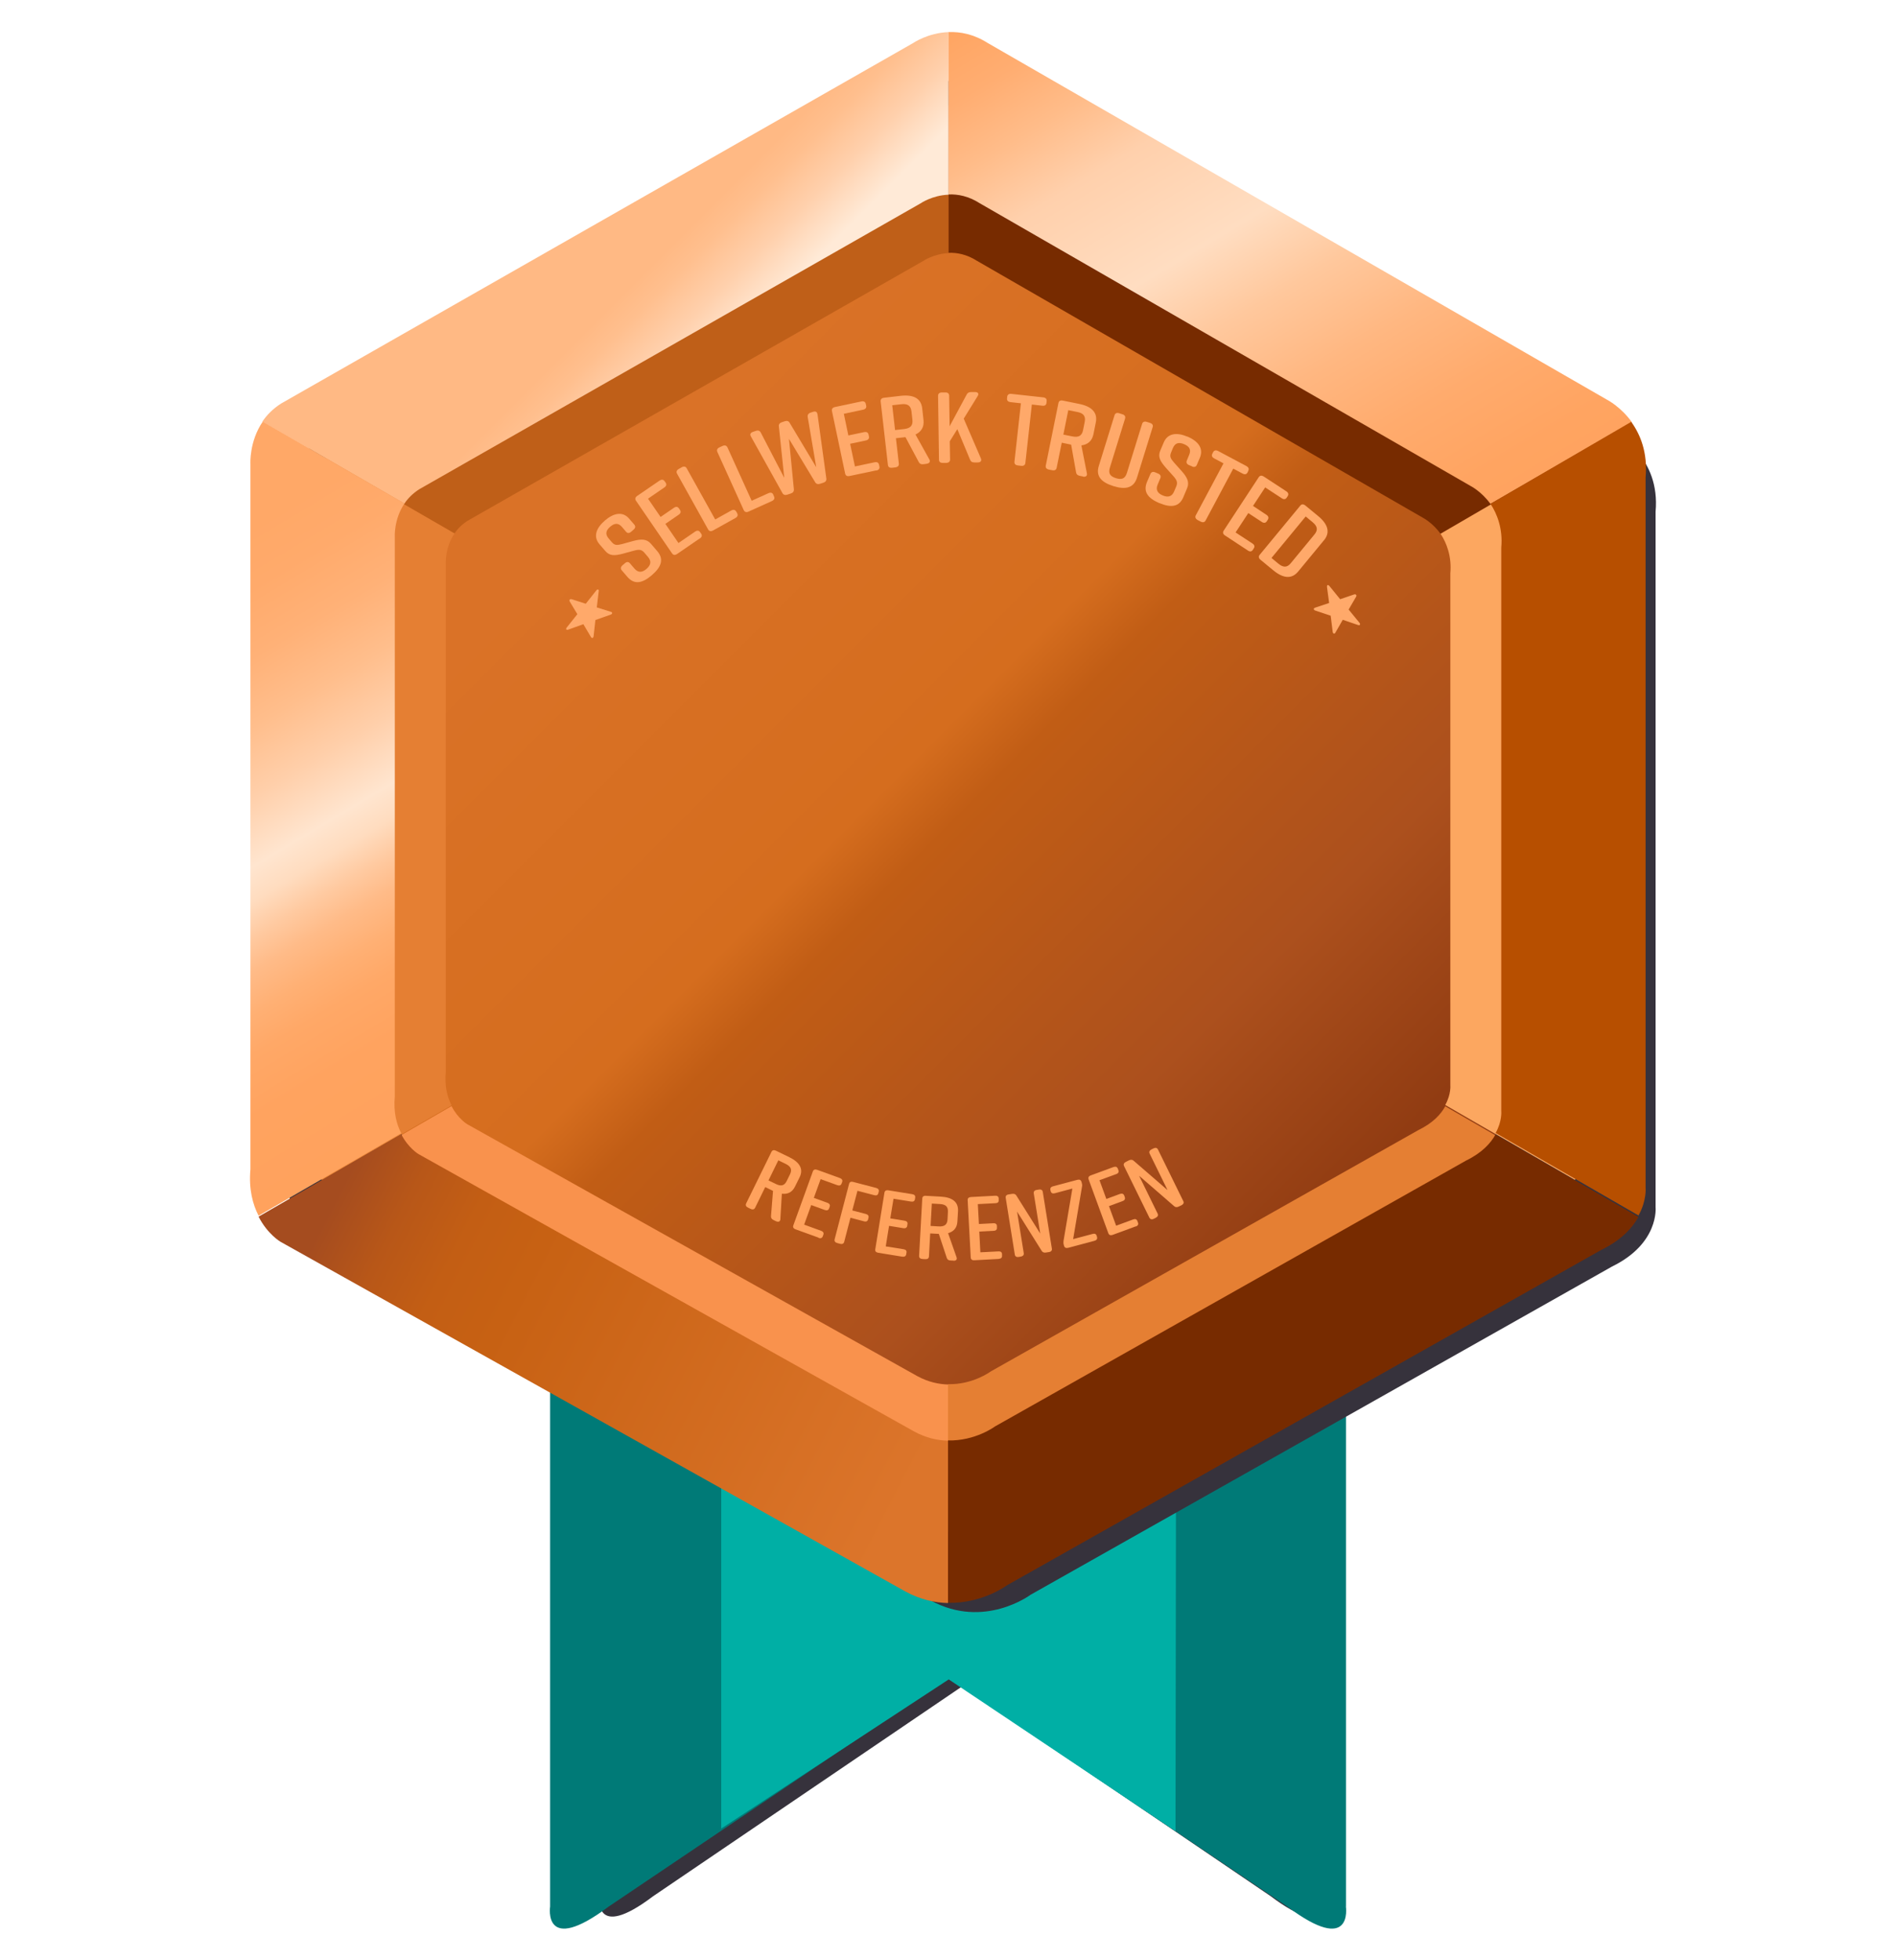
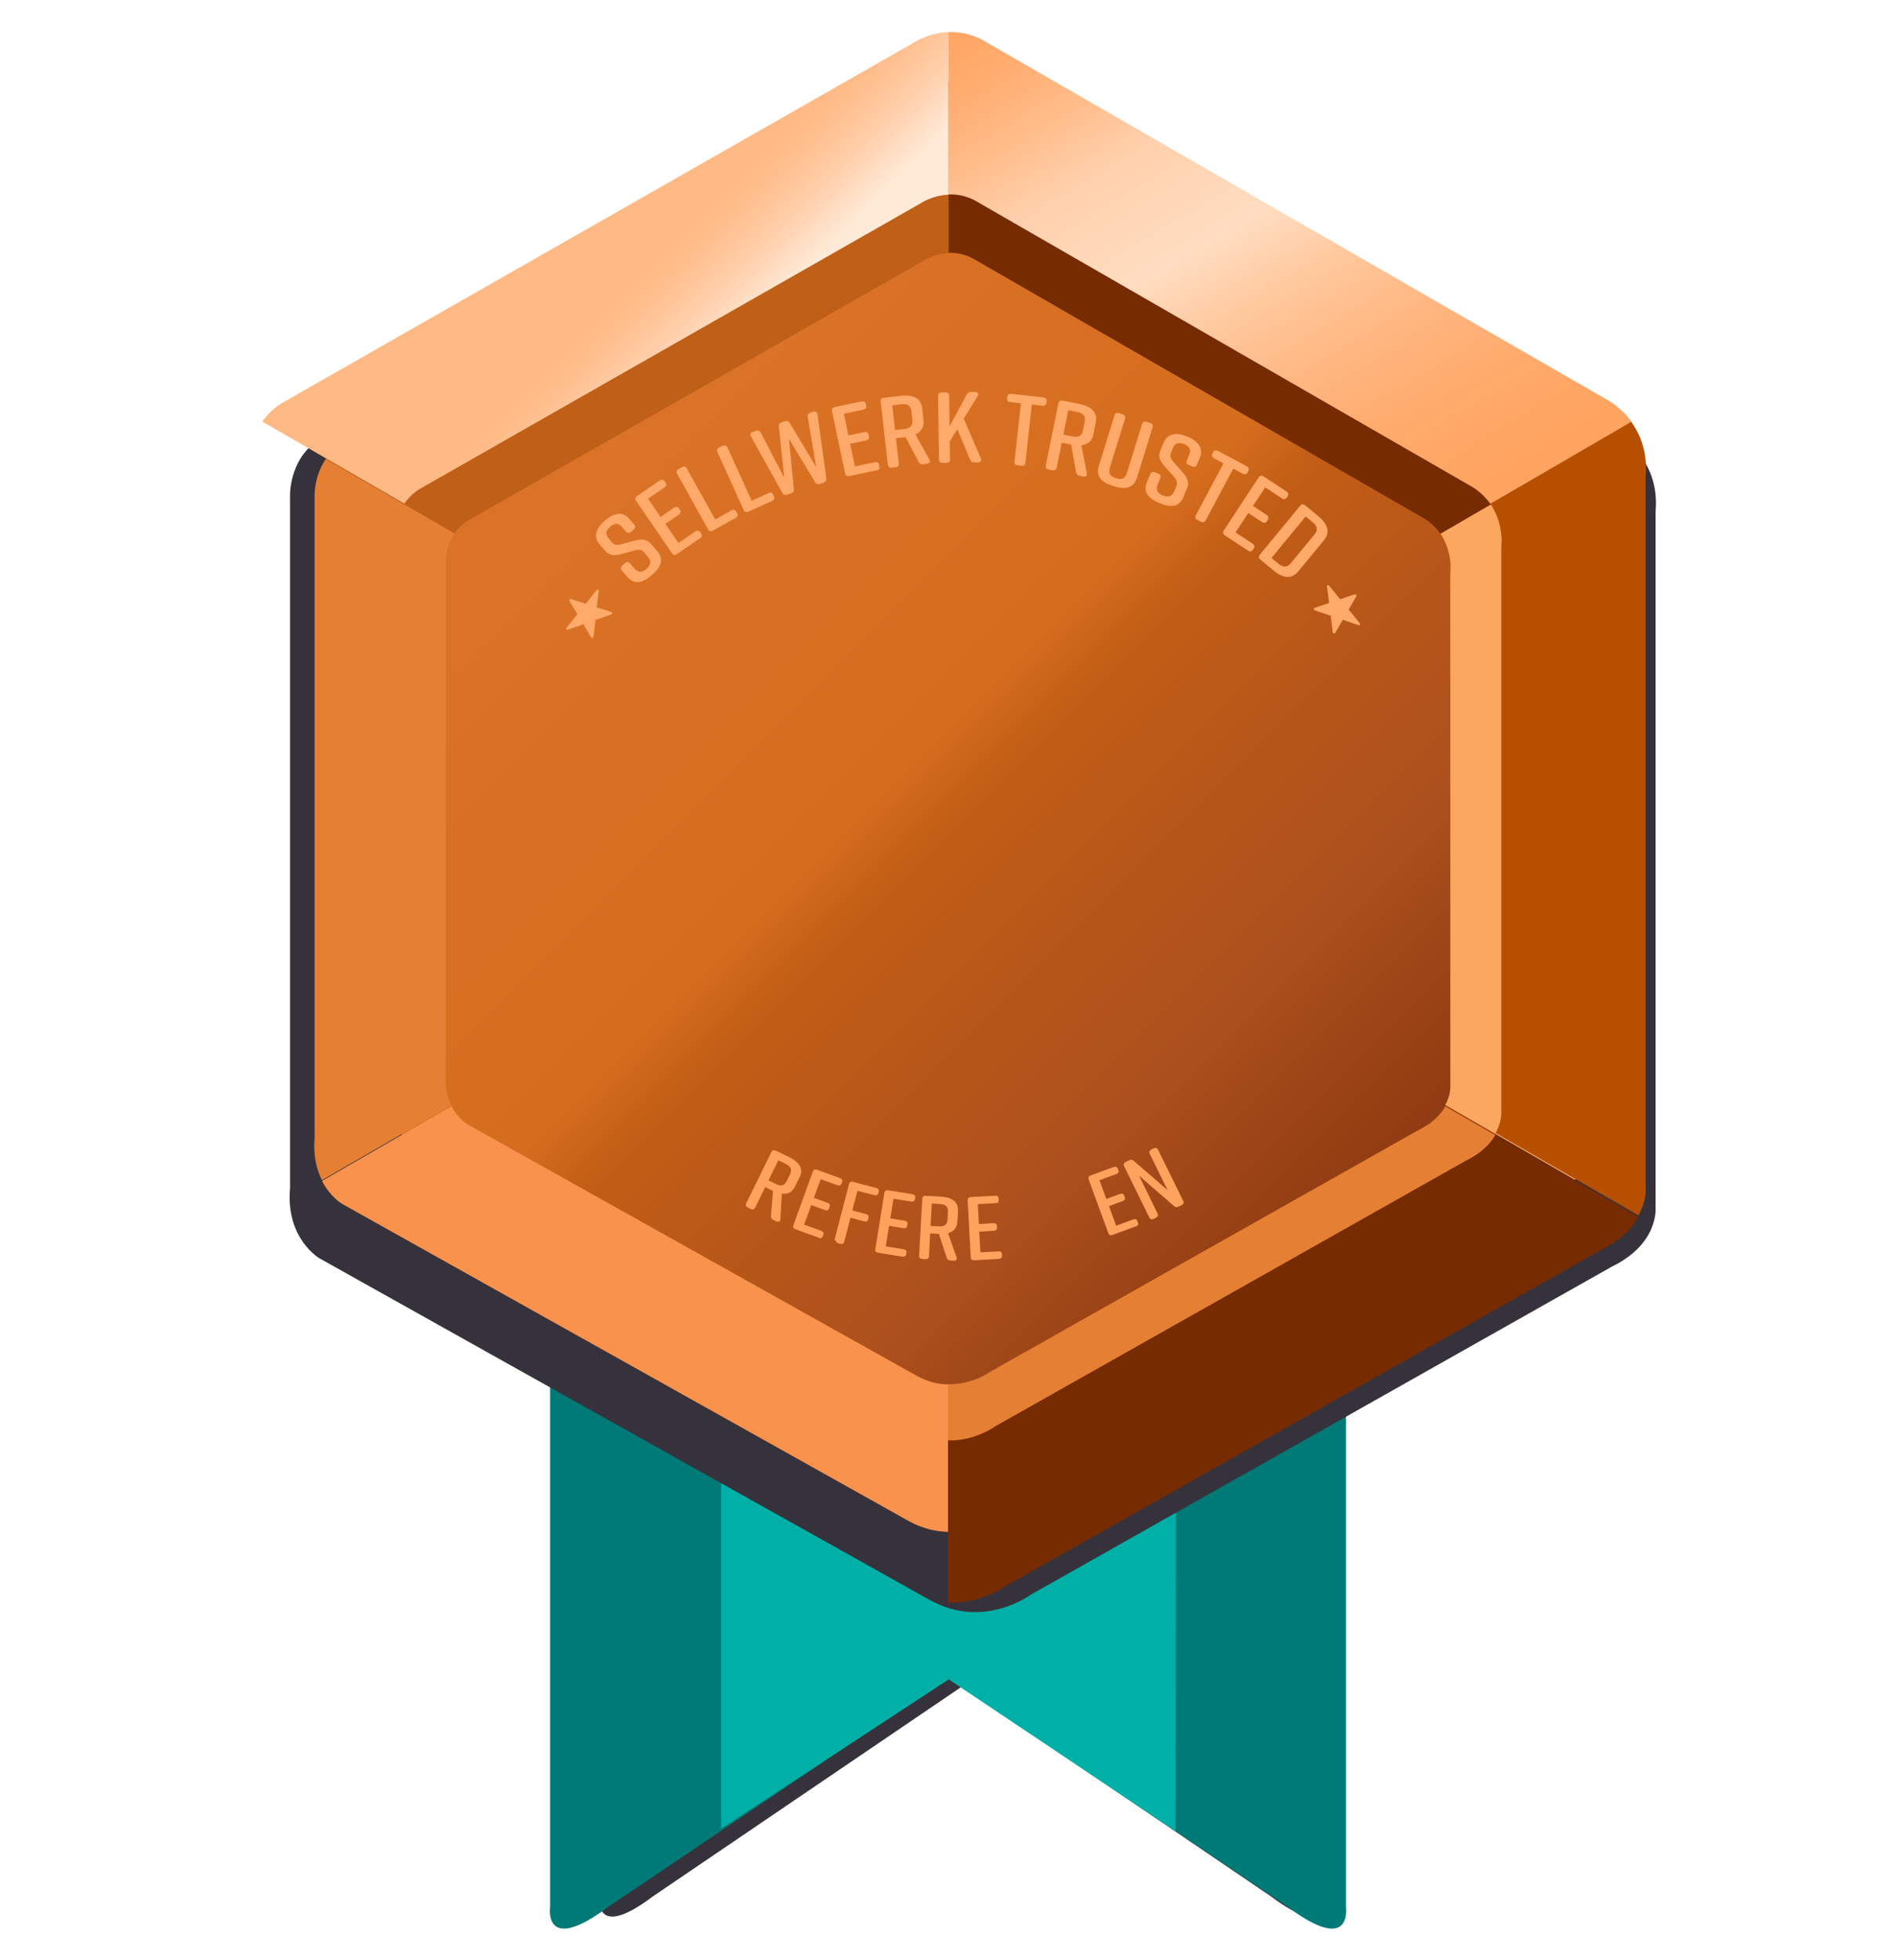
<svg xmlns="http://www.w3.org/2000/svg" fill="none" height="124" viewBox="0 0 120 124" width="120">
  <g filter="url(#filter0_d_2318_82791)">
    <path d="M82.796 118.932V82.769H36.927V118.932C36.927 118.932 36.488 121.819 40.307 118.932L59.859 105.662L79.411 118.932C83.234 121.819 82.791 118.932 82.791 118.932H82.796Z" fill="#36323C" />
  </g>
  <path d="M85.188 120.602V81.2H34.817V120.602C34.817 120.602 34.333 123.746 38.528 120.602L60 106.139L81.471 120.602C85.667 123.746 85.183 120.602 85.183 120.602H85.188Z" fill="#007A77" />
  <path d="M45.647 115.669V81.426L59.789 81.034H74.447L74.4 115.834L60.047 106.234L45.647 115.669Z" fill="#00afa5" />
  <g filter="url(#filter1_d_2318_82791)">
    <path d="M18.751 26.205L57.845 3.922C57.845 3.922 60.044 2.381 62.463 3.922L100.836 26.015C100.836 26.015 103.562 27.39 103.25 30.834V74.839C103.25 74.839 103.484 77.122 100.499 78.58L63.692 99.346C63.692 99.346 60.761 101.546 57.386 99.717L18.677 78.058C18.677 78.058 16.532 76.809 16.824 73.63V29.956C16.824 29.956 16.663 27.512 18.751 26.201V26.205Z" fill="#36323C" />
  </g>
  <path d="M26.549 30.946L58.225 12.896C58.225 12.896 60.005 11.647 61.97 12.896L93.061 30.794C93.061 30.794 95.271 31.911 95.017 34.696V70.352C95.017 70.352 95.207 72.2 92.788 73.385L62.97 90.206C62.97 90.206 60.595 91.987 57.864 90.509L26.49 72.961C26.49 72.961 24.749 71.952 24.988 69.372V33.989C24.988 33.989 24.861 32.009 26.549 30.946Z" fill="url(#paint0_linear_2318_82791)" />
  <path d="M49.12 77.257L48.954 77.174C48.842 77.12 48.788 77.042 48.798 76.925L48.925 75.33H48.92L48.432 75.091L47.793 76.398C47.739 76.506 47.637 76.535 47.51 76.472L47.34 76.389C47.208 76.325 47.174 76.233 47.227 76.121L48.827 72.863C48.881 72.755 48.978 72.726 49.11 72.79L49.963 73.204C50.597 73.516 50.87 73.936 50.612 74.462L50.315 75.062C50.139 75.423 49.851 75.555 49.485 75.511L49.388 77.14C49.373 77.272 49.266 77.325 49.124 77.252L49.12 77.257ZM48.642 74.672L49.105 74.896C49.417 75.048 49.637 75.023 49.793 74.706L49.998 74.287C50.154 73.97 50.041 73.779 49.724 73.624L49.261 73.399L48.637 74.672H48.642Z" fill="#FFA25D" />
  <path d="M51.812 78.291L50.353 77.764C50.217 77.716 50.168 77.623 50.212 77.511L51.446 74.102C51.485 73.989 51.578 73.95 51.719 73.999L53.158 74.521C53.294 74.57 53.343 74.662 53.299 74.775L53.265 74.867C53.221 74.984 53.133 75.019 52.992 74.97L51.938 74.589L51.509 75.774L52.368 76.087C52.504 76.135 52.553 76.228 52.509 76.34L52.475 76.438C52.436 76.55 52.343 76.589 52.202 76.54L51.343 76.228L50.895 77.467L51.968 77.857C52.104 77.906 52.153 77.993 52.109 78.111L52.075 78.203C52.036 78.315 51.943 78.354 51.802 78.306L51.812 78.291Z" fill="#FFA25D" />
-   <path d="M52.822 78.403L53.739 74.891C53.768 74.774 53.855 74.726 53.997 74.765L55.45 75.145C55.592 75.184 55.645 75.267 55.616 75.384L55.592 75.477C55.562 75.599 55.475 75.643 55.328 75.603L54.27 75.326L53.943 76.569L54.802 76.793C54.943 76.832 54.997 76.915 54.968 77.032L54.943 77.13C54.914 77.247 54.826 77.296 54.685 77.257L53.826 77.032L53.431 78.554C53.402 78.671 53.304 78.715 53.173 78.681L52.992 78.632C52.851 78.593 52.797 78.51 52.826 78.393L52.822 78.403Z" fill="#FFA25D" />
+   <path d="M52.822 78.403L53.739 74.891C53.768 74.774 53.855 74.726 53.997 74.765L55.45 75.145C55.592 75.184 55.645 75.267 55.616 75.384L55.592 75.477C55.562 75.599 55.475 75.643 55.328 75.603L54.27 75.326L53.943 76.569L54.802 76.793C54.943 76.832 54.997 76.915 54.968 77.032L54.943 77.13C54.914 77.247 54.826 77.296 54.685 77.257L53.826 77.032L53.431 78.554C53.402 78.671 53.304 78.715 53.173 78.681L52.992 78.632L52.822 78.403Z" fill="#FFA25D" />
  <path d="M57.113 79.495L55.582 79.246C55.435 79.222 55.377 79.144 55.397 79.027L55.977 75.447C55.996 75.33 56.079 75.272 56.226 75.296L57.737 75.54C57.884 75.564 57.942 75.642 57.923 75.759L57.908 75.857C57.889 75.979 57.806 76.032 57.659 76.008L56.552 75.828L56.347 77.071L57.25 77.218C57.396 77.242 57.455 77.32 57.435 77.437L57.42 77.539C57.401 77.656 57.318 77.715 57.172 77.691L56.269 77.544L56.06 78.842L57.186 79.022C57.333 79.046 57.396 79.12 57.372 79.242L57.357 79.339C57.337 79.456 57.255 79.515 57.108 79.49L57.113 79.495Z" fill="#FFA25D" />
  <path d="M60.346 79.744L60.161 79.734C60.034 79.73 59.956 79.676 59.922 79.569L59.419 78.052H59.415L58.873 78.023L58.795 79.476C58.79 79.598 58.703 79.661 58.566 79.651L58.381 79.642C58.234 79.632 58.166 79.559 58.171 79.442L58.371 75.818C58.376 75.696 58.454 75.633 58.6 75.643L59.546 75.696C60.254 75.735 60.663 76.018 60.634 76.603L60.595 77.272C60.571 77.671 60.361 77.906 60.005 78.008L60.546 79.544C60.585 79.671 60.507 79.759 60.346 79.749V79.744ZM58.898 77.549L59.41 77.579C59.756 77.598 59.951 77.486 59.971 77.135L59.995 76.667C60.014 76.311 59.834 76.184 59.488 76.164L58.976 76.135L58.898 77.554V77.549Z" fill="#FFA25D" />
  <path d="M63.214 79.637L61.668 79.72C61.522 79.73 61.444 79.661 61.439 79.544L61.244 75.921C61.239 75.799 61.307 75.73 61.453 75.721L62.98 75.638C63.126 75.628 63.204 75.696 63.209 75.813V75.911C63.219 76.038 63.151 76.106 63.004 76.111L61.888 76.169L61.956 77.427L62.868 77.379C63.014 77.369 63.092 77.437 63.097 77.554V77.657C63.107 77.779 63.038 77.852 62.892 77.857L61.98 77.906L62.048 79.217L63.19 79.159C63.336 79.149 63.414 79.208 63.419 79.334V79.432C63.429 79.554 63.36 79.622 63.214 79.632V79.637Z" fill="#FFA25D" />
-   <path d="M64.614 79.486L64.477 79.51C64.331 79.535 64.248 79.476 64.228 79.359L63.653 75.774C63.633 75.657 63.697 75.574 63.838 75.555L64.058 75.521C64.184 75.501 64.277 75.535 64.331 75.633L65.838 78.032L65.428 75.492C65.409 75.374 65.477 75.291 65.613 75.272L65.75 75.248C65.896 75.223 65.979 75.282 65.999 75.399L66.574 78.984C66.594 79.1 66.53 79.183 66.384 79.203L66.194 79.232C66.067 79.252 65.979 79.213 65.926 79.12L64.37 76.638L64.794 79.266C64.814 79.383 64.745 79.466 64.604 79.486H64.614Z" fill="#FFA25D" />
-   <path d="M69.413 78.178L69.432 78.252C69.462 78.369 69.408 78.452 69.266 78.491L67.608 78.934C67.472 78.969 67.379 78.925 67.345 78.808L67.326 78.739C67.301 78.656 67.301 78.593 67.311 78.5L67.872 75.184L66.765 75.481C66.628 75.516 66.535 75.481 66.501 75.355L66.482 75.281C66.453 75.165 66.511 75.077 66.647 75.043L68.184 74.633C68.325 74.594 68.413 74.643 68.447 74.76L68.467 74.828C68.491 74.911 68.501 74.974 68.481 75.067L67.921 78.383L69.15 78.056C69.291 78.017 69.379 78.056 69.413 78.183V78.178Z" fill="#FFA25D" />
  <path d="M71.876 77.579L70.422 78.115C70.286 78.164 70.193 78.125 70.149 78.013L68.9 74.604C68.862 74.492 68.9 74.399 69.042 74.35L70.476 73.823C70.612 73.775 70.705 73.814 70.749 73.926L70.783 74.019C70.827 74.135 70.783 74.223 70.642 74.272L69.588 74.657L70.022 75.843L70.881 75.525C71.017 75.477 71.11 75.516 71.154 75.628L71.188 75.725C71.227 75.838 71.188 75.93 71.046 75.979L70.188 76.296L70.642 77.535L71.715 77.14C71.851 77.091 71.944 77.12 71.988 77.242L72.022 77.335C72.066 77.447 72.022 77.54 71.88 77.588L71.876 77.579Z" fill="#FFA25D" />
  <path d="M73.154 77.033L73.027 77.096C72.895 77.16 72.798 77.13 72.744 77.023L71.144 73.765C71.091 73.658 71.125 73.565 71.257 73.497L71.456 73.399C71.569 73.346 71.671 73.351 71.754 73.429L73.895 75.282L72.763 72.975C72.71 72.868 72.754 72.77 72.88 72.707L73.007 72.644C73.139 72.58 73.237 72.609 73.29 72.717L74.89 75.975C74.944 76.082 74.909 76.174 74.773 76.243L74.597 76.326C74.485 76.379 74.388 76.37 74.309 76.296L72.095 74.375L73.266 76.765C73.32 76.872 73.276 76.969 73.149 77.033H73.154Z" fill="#FFA25D" />
  <path d="M37.449 40.343C37.449 40.343 37.415 40.319 37.4 40.294L36.922 39.485L35.956 39.831C35.927 39.841 35.903 39.846 35.883 39.841C35.864 39.841 35.849 39.826 35.839 39.816C35.83 39.802 35.83 39.782 35.834 39.763C35.834 39.743 35.849 39.719 35.873 39.69L36.542 38.851L36.059 38.051C36.044 38.022 36.039 38.002 36.039 37.983C36.039 37.963 36.044 37.944 36.059 37.929C36.074 37.914 36.088 37.904 36.108 37.9C36.127 37.9 36.151 37.9 36.181 37.904L37.073 38.192L37.741 37.349C37.761 37.319 37.785 37.3 37.8 37.295C37.819 37.285 37.839 37.285 37.854 37.295C37.873 37.295 37.883 37.309 37.893 37.329C37.902 37.349 37.902 37.373 37.893 37.402L37.771 38.422L38.668 38.704C38.697 38.714 38.722 38.724 38.731 38.739C38.741 38.753 38.746 38.768 38.741 38.792C38.741 38.812 38.731 38.826 38.717 38.841C38.702 38.856 38.678 38.87 38.648 38.88L37.683 39.221L37.571 40.241C37.566 40.275 37.556 40.299 37.546 40.319C37.537 40.338 37.522 40.348 37.502 40.353C37.483 40.358 37.463 40.358 37.449 40.353V40.343Z" fill="#FFA96A" />
  <path d="M40.093 33.51L39.946 33.637C39.824 33.745 39.712 33.74 39.624 33.637L39.366 33.335C39.132 33.062 38.888 33.086 38.62 33.32C38.347 33.554 38.288 33.788 38.522 34.062L38.722 34.296C38.898 34.5 39.044 34.5 39.366 34.417L40.088 34.218C40.566 34.091 40.922 34.076 41.2 34.398L41.6 34.866C42.034 35.373 41.858 35.866 41.263 36.378L41.253 36.388C40.653 36.9 40.146 37.002 39.707 36.49L39.351 36.076C39.264 35.973 39.278 35.861 39.4 35.759L39.546 35.632C39.668 35.525 39.78 35.529 39.868 35.632L40.156 35.968C40.385 36.237 40.639 36.227 40.917 35.988C41.195 35.749 41.243 35.5 41.014 35.232L40.785 34.964C40.609 34.759 40.453 34.744 40.127 34.832L39.415 35.027C38.903 35.159 38.586 35.178 38.308 34.852L37.942 34.427C37.522 33.94 37.742 33.393 38.283 32.93L38.293 32.92C38.834 32.457 39.405 32.325 39.824 32.813L40.146 33.188C40.234 33.291 40.219 33.403 40.097 33.505L40.093 33.51Z" fill="#FFA96A" />
  <path d="M44.277 34.066L42.858 35.041C42.721 35.134 42.614 35.12 42.536 35.007L40.253 31.676C40.175 31.564 40.2 31.457 40.336 31.364L41.741 30.404C41.877 30.311 41.984 30.33 42.062 30.438L42.126 30.525C42.204 30.642 42.18 30.745 42.043 30.838L41.014 31.545L41.809 32.701L42.648 32.125C42.784 32.032 42.892 32.047 42.97 32.159L43.033 32.252C43.111 32.364 43.087 32.471 42.95 32.564L42.111 33.139L42.94 34.349L43.989 33.632C44.126 33.539 44.233 33.549 44.311 33.666L44.374 33.754C44.452 33.866 44.428 33.974 44.291 34.066H44.277Z" fill="#FFA96A" />
  <path d="M46.598 32.359L46.657 32.467C46.72 32.584 46.686 32.691 46.545 32.769L45.135 33.554C44.994 33.632 44.882 33.608 44.818 33.491L42.853 29.965C42.789 29.848 42.824 29.74 42.965 29.662L43.145 29.56C43.282 29.482 43.399 29.506 43.462 29.623L45.267 32.861L46.276 32.296C46.418 32.218 46.53 32.242 46.593 32.359H46.598Z" fill="#FFA96A" />
  <path d="M48.939 31.291L48.988 31.403C49.042 31.525 49.003 31.628 48.851 31.696L47.383 32.359C47.237 32.428 47.13 32.389 47.071 32.267L45.403 28.589C45.35 28.468 45.389 28.365 45.54 28.297L45.73 28.209C45.871 28.146 45.984 28.18 46.042 28.302L47.574 31.677L48.632 31.199C48.783 31.13 48.886 31.169 48.944 31.291H48.939Z" fill="#FFA96A" />
  <path d="M51.739 26.195L52.3 30.267C52.319 30.399 52.251 30.491 52.114 30.535L51.914 30.599C51.773 30.647 51.661 30.618 51.593 30.506L49.934 27.76L50.246 30.955C50.256 31.086 50.188 31.174 50.051 31.218L49.827 31.291C49.695 31.335 49.583 31.306 49.52 31.189L47.52 27.599C47.447 27.468 47.501 27.37 47.662 27.316L47.847 27.253C47.988 27.204 48.096 27.253 48.149 27.36L49.637 30.228L49.295 26.97C49.276 26.843 49.349 26.751 49.49 26.707L49.666 26.648C49.798 26.604 49.92 26.629 49.978 26.746L51.661 29.555L51.119 26.37C51.1 26.248 51.163 26.146 51.305 26.102L51.451 26.053C51.612 26 51.714 26.043 51.734 26.195H51.739Z" fill="#FFA96A" />
  <path d="M55.46 29.755L53.772 30.111C53.611 30.145 53.519 30.087 53.489 29.955L52.656 26.004C52.626 25.873 52.695 25.78 52.851 25.746L54.514 25.395C54.675 25.361 54.767 25.419 54.797 25.551L54.821 25.658C54.85 25.795 54.782 25.883 54.626 25.917L53.407 26.175L53.694 27.546L54.689 27.336C54.85 27.302 54.943 27.36 54.972 27.492L54.996 27.604C55.026 27.736 54.958 27.828 54.801 27.863L53.806 28.072L54.109 29.506L55.352 29.243C55.514 29.209 55.606 29.262 55.635 29.399L55.66 29.506C55.689 29.638 55.621 29.73 55.465 29.765L55.46 29.755Z" fill="#FFA96A" />
  <path d="M58.645 29.34L58.44 29.365C58.298 29.38 58.206 29.34 58.147 29.224L57.308 27.653H57.304L56.704 27.721L56.889 29.326C56.904 29.458 56.826 29.545 56.669 29.565L56.465 29.589C56.304 29.609 56.211 29.541 56.197 29.409L55.738 25.395C55.723 25.263 55.797 25.175 55.958 25.161L57.006 25.039C57.786 24.951 58.294 25.18 58.367 25.829L58.45 26.57C58.498 27.014 58.308 27.312 57.943 27.487L58.825 29.072C58.894 29.204 58.825 29.316 58.645 29.336V29.34ZM56.645 27.204L57.216 27.141C57.601 27.097 57.791 26.941 57.747 26.546L57.689 26.029C57.645 25.639 57.421 25.527 57.04 25.571L56.47 25.634L56.65 27.204H56.645Z" fill="#FFA96A" />
  <path d="M61.888 29.253H61.678C61.536 29.253 61.449 29.209 61.4 29.087L60.59 27.146L60.112 27.916L60.132 29.067C60.132 29.199 60.044 29.277 59.888 29.282H59.678C59.512 29.287 59.429 29.214 59.429 29.077L59.371 25.039C59.371 24.907 59.449 24.829 59.615 24.824H59.825C59.981 24.82 60.073 24.893 60.073 25.029L60.102 26.965L61.18 24.961C61.229 24.854 61.327 24.8 61.458 24.8H61.702C61.897 24.795 61.97 24.902 61.883 25.044L60.995 26.483L62.087 29.009C62.141 29.15 62.063 29.253 61.883 29.253H61.888Z" fill="#FFA96A" />
  <path d="M66.243 25.375L66.233 25.482C66.219 25.623 66.131 25.682 65.965 25.663L65.307 25.589L64.897 29.286C64.882 29.418 64.785 29.486 64.629 29.467L64.424 29.442C64.268 29.428 64.19 29.34 64.205 29.208L64.614 25.511L63.956 25.438C63.8 25.419 63.722 25.341 63.736 25.204L63.746 25.097C63.761 24.965 63.858 24.897 64.014 24.916L66.024 25.136C66.185 25.155 66.258 25.238 66.243 25.37V25.375Z" fill="#FFA96A" />
  <path d="M68.545 30.14L68.34 30.101C68.203 30.072 68.125 30.003 68.106 29.877L67.794 28.126H67.789L67.199 28.004L66.877 29.589C66.852 29.721 66.75 29.779 66.594 29.745L66.389 29.706C66.228 29.672 66.165 29.584 66.189 29.452L66.989 25.497C67.013 25.366 67.111 25.307 67.272 25.341L68.306 25.551C69.076 25.707 69.486 26.082 69.354 26.726L69.208 27.458C69.12 27.897 68.847 28.121 68.442 28.175L68.793 29.955C68.818 30.101 68.715 30.184 68.54 30.15L68.545 30.14ZM67.301 27.492L67.862 27.604C68.242 27.682 68.472 27.589 68.549 27.204L68.652 26.692C68.73 26.307 68.554 26.131 68.174 26.058L67.613 25.946L67.301 27.492Z" fill="#FFA96A" />
  <path d="M72.953 27.019L71.959 30.223C71.758 30.862 71.242 30.989 70.486 30.755L70.456 30.745C69.705 30.511 69.344 30.121 69.544 29.477L70.539 26.268C70.578 26.141 70.681 26.092 70.837 26.141L71.037 26.205C71.188 26.248 71.246 26.351 71.207 26.478L70.247 29.575C70.13 29.95 70.261 30.131 70.627 30.248C70.998 30.36 71.207 30.287 71.325 29.911L72.285 26.814C72.324 26.687 72.431 26.639 72.583 26.687L72.783 26.751C72.939 26.8 72.992 26.897 72.953 27.024V27.019Z" fill="#FFA96A" />
  <path d="M75.441 29.497L75.26 29.424C75.109 29.36 75.065 29.258 75.114 29.136L75.265 28.77C75.402 28.443 75.275 28.234 74.943 28.097C74.616 27.96 74.377 28.009 74.236 28.341L74.119 28.624C74.017 28.868 74.08 28.999 74.299 29.253L74.797 29.809C75.124 30.18 75.299 30.492 75.133 30.882L74.894 31.452C74.636 32.067 74.114 32.13 73.392 31.828H73.378C72.651 31.516 72.334 31.106 72.597 30.482L72.812 29.98C72.866 29.858 72.968 29.819 73.119 29.882L73.295 29.955C73.446 30.019 73.49 30.121 73.441 30.243L73.27 30.653C73.134 30.974 73.256 31.199 73.592 31.34C73.929 31.482 74.173 31.413 74.309 31.091L74.446 30.77C74.548 30.526 74.49 30.375 74.265 30.121L73.773 29.57C73.426 29.17 73.27 28.892 73.436 28.502L73.656 27.985C73.904 27.395 74.49 27.341 75.148 27.619H75.163C75.821 27.902 76.192 28.355 75.943 28.951L75.748 29.409C75.694 29.531 75.592 29.57 75.441 29.506V29.497Z" fill="#FFA96A" />
  <path d="M79.006 29.789L78.957 29.887C78.894 30.008 78.787 30.033 78.64 29.955L78.055 29.643L76.304 32.925C76.241 33.042 76.129 33.066 75.987 32.993L75.802 32.896C75.665 32.822 75.621 32.715 75.685 32.593L77.436 29.311L76.85 28.999C76.714 28.926 76.665 28.823 76.733 28.697L76.782 28.599C76.846 28.482 76.958 28.457 77.099 28.531L78.884 29.482C79.031 29.56 79.065 29.667 79.001 29.784L79.006 29.789Z" fill="#FFA96A" />
  <path d="M78.977 34.822L77.538 33.876C77.401 33.788 77.377 33.676 77.45 33.564L79.665 30.189C79.738 30.076 79.85 30.057 79.986 30.145L81.41 31.076C81.547 31.164 81.571 31.276 81.498 31.388L81.44 31.476C81.362 31.593 81.254 31.608 81.118 31.515L80.074 30.832L79.304 32.003L80.152 32.564C80.289 32.652 80.313 32.764 80.24 32.876L80.177 32.973C80.103 33.086 79.991 33.105 79.855 33.012L79.006 32.456L78.201 33.681L79.265 34.378C79.401 34.466 79.43 34.573 79.352 34.69L79.294 34.783C79.221 34.895 79.109 34.914 78.972 34.822H78.977Z" fill="#FFA96A" />
  <path d="M83.8 34.169L82.162 36.154C81.742 36.661 81.196 36.578 80.586 36.075L79.782 35.412C79.655 35.31 79.64 35.198 79.728 35.095L82.298 31.984C82.381 31.881 82.493 31.876 82.62 31.979L83.425 32.642C84.034 33.144 84.215 33.666 83.8 34.173V34.169ZM83.069 33.027L82.639 32.671L80.474 35.295L80.903 35.651C81.201 35.895 81.45 35.929 81.698 35.622L83.191 33.812C83.444 33.51 83.366 33.271 83.069 33.027Z" fill="#FFA96A" />
  <path d="M83.171 38.48C83.171 38.48 83.2 38.451 83.23 38.441L84.122 38.144L83.986 37.124C83.986 37.095 83.986 37.071 83.99 37.051C84 37.032 84.01 37.022 84.025 37.012C84.044 37.012 84.064 37.012 84.078 37.017C84.098 37.027 84.117 37.041 84.142 37.071L84.82 37.905L85.707 37.602C85.736 37.593 85.761 37.593 85.78 37.597C85.8 37.597 85.814 37.612 85.829 37.627C85.844 37.641 85.849 37.661 85.849 37.68C85.849 37.7 85.844 37.724 85.829 37.749L85.356 38.558L86.039 39.392C86.063 39.422 86.073 39.446 86.078 39.465C86.078 39.485 86.078 39.504 86.068 39.519C86.058 39.534 86.049 39.543 86.029 39.548C86.01 39.548 85.985 39.548 85.956 39.538L84.985 39.207L84.517 40.021C84.502 40.051 84.488 40.065 84.468 40.075C84.454 40.08 84.434 40.08 84.415 40.075C84.395 40.07 84.381 40.06 84.371 40.041C84.361 40.021 84.351 39.997 84.347 39.968L84.22 38.948L83.244 38.622C83.215 38.612 83.191 38.597 83.176 38.583C83.161 38.568 83.152 38.548 83.152 38.534C83.152 38.514 83.152 38.495 83.161 38.48H83.171Z" fill="#FFA96A" />
  <g filter="url(#filter2_ddd_2318_82791)" />
  <path d="M60.001 96.888C61.971 96.942 63.4 95.879 63.4 95.879L97.539 76.619C98.7 76.049 99.334 75.346 99.68 74.722L91.472 69.981C91.199 70.479 90.697 71.035 89.775 71.484L62.698 86.758C62.698 86.758 61.566 87.602 60.001 87.558V96.883V96.888Z" fill="#E57F33" />
  <path d="M60.035 6.668C58.84 6.712 57.996 7.298 57.996 7.298L21.682 28.001C21.204 28.298 20.852 28.664 20.594 29.044L28.753 33.755C28.958 33.458 29.236 33.165 29.616 32.931L58.42 16.515C58.42 16.515 59.088 16.052 60.035 16.013V6.668Z" fill="#BF5F18" />
  <path d="M28.578 69.918C28.314 69.406 28.129 68.714 28.212 67.802V35.682C28.212 35.682 28.143 34.662 28.768 33.745L20.618 29.039C19.828 30.195 19.911 31.483 19.911 31.483V71.986C19.814 73.137 20.048 74.01 20.379 74.654L28.578 69.923V69.918Z" fill="#E57F33" />
  <path d="M91.174 33.765L99.299 29.073C98.656 28.186 97.88 27.791 97.88 27.791L62.288 7.297C61.483 6.785 60.703 6.644 60.034 6.668V15.993C60.566 15.973 61.18 16.086 61.819 16.491L90.047 32.746C90.047 32.746 90.662 33.058 91.174 33.765Z" fill="#772B00" />
  <path d="M99.265 29.059C99.782 29.776 100.216 30.819 100.089 32.243V73.064C100.089 73.064 100.157 73.776 99.679 74.639L91.471 69.899C91.852 69.216 91.793 68.65 91.793 68.65V36.272C91.891 35.204 91.554 34.331 91.174 33.765L99.265 29.054V29.059Z" fill="#FCA760" />
  <path d="M28.578 69.972C28.988 70.772 29.578 71.118 29.578 71.118L58.059 87.051C58.747 87.422 59.406 87.563 60.001 87.578V96.903C59.245 96.883 58.415 96.707 57.552 96.239L21.638 76.146C21.638 76.146 20.896 75.712 20.38 74.702L28.578 69.972Z" fill="#F9924D" />
  <path d="M60.001 101.389C62.171 101.448 63.741 100.277 63.741 100.277L101.343 79.067C102.626 78.443 103.318 77.667 103.699 76.98L94.657 71.761C94.354 72.308 93.803 72.922 92.789 73.415L62.971 90.235C62.971 90.235 61.727 91.162 60.001 91.118V101.389Z" fill="#772B00" />
  <path d="M60.039 2.03C58.723 2.079 57.796 2.722 57.796 2.722L17.799 25.522C17.273 25.854 16.887 26.254 16.605 26.669L25.593 31.858C25.817 31.526 26.125 31.209 26.539 30.946L58.259 12.867C58.259 12.867 58.996 12.354 60.039 12.315V2.03Z" fill="url(#paint2_linear_2318_82791)" />
-   <path d="M25.393 71.688C25.105 71.127 24.895 70.362 24.988 69.362V33.979C24.988 33.979 24.915 32.852 25.603 31.848L16.629 26.669C15.761 27.941 15.849 29.356 15.849 29.356V73.966C15.736 75.234 16 76.195 16.366 76.902L25.393 71.688Z" fill="url(#paint3_linear_2318_82791)" />
  <path d="M94.335 31.872L103.284 26.707C102.577 25.727 101.723 25.293 101.723 25.293L62.517 2.722C61.629 2.157 60.771 2 60.034 2.03V12.301C60.62 12.276 61.298 12.403 62 12.852L93.091 30.75C93.091 30.75 93.769 31.097 94.33 31.872" fill="url(#paint4_linear_2318_82791)" />
  <path d="M103.245 26.688C103.815 27.478 104.293 28.624 104.152 30.195V75.151C104.152 75.151 104.23 75.936 103.703 76.887L94.661 71.669C95.08 70.918 95.017 70.293 95.017 70.293V34.633C95.124 33.457 94.754 32.496 94.334 31.872L103.245 26.683V26.688Z" fill="#B74F00" />
-   <path d="M25.393 71.747C25.846 72.63 26.49 73.005 26.49 73.005L57.859 90.553C58.615 90.963 59.342 91.119 60 91.133V101.404C59.171 101.385 58.254 101.19 57.303 100.673L17.751 78.55C17.751 78.55 16.931 78.073 16.366 76.961L25.393 71.747Z" fill="url(#paint5_linear_2318_82791)" />
  <defs>
    <filter color-interpolation-filters="sRGB" filterUnits="userSpaceOnUse" height="41.538" id="filter0_d_2318_82791" width="49.986" x="35.889" y="81.746">
      <feFlood flood-opacity="0" result="BackgroundImageFix" />
      <feColorMatrix in="SourceAlpha" result="hardAlpha" type="matrix" values="0 0 0 0 0 0 0 0 0 0 0 0 0 0 0 0 0 0 127 0" />
      <feOffset dx="1.023" dy="1.023" />
      <feGaussianBlur stdDeviation="1.023" />
      <feColorMatrix type="matrix" values="0 0 0 0 0 0 0 0 0 0 0 0 0 0 0 0 0 0 0.6 0" />
      <feBlend in2="BackgroundImageFix" mode="normal" result="effect1_dropShadow_2318_82791" />
      <feBlend in="SourceGraphic" in2="effect1_dropShadow_2318_82791" mode="normal" result="shape" />
    </filter>
    <filter color-interpolation-filters="sRGB" filterUnits="userSpaceOnUse" height="105.389" id="filter1_d_2318_82791" width="94.661" x="14.239" y="0.68">
      <feFlood flood-opacity="0" result="BackgroundImageFix" />
      <feColorMatrix in="SourceAlpha" result="hardAlpha" type="matrix" values="0 0 0 0 0 0 0 0 0 0 0 0 0 0 0 0 0 0 127 0" />
      <feOffset dx="1.534" dy="1.534" />
      <feGaussianBlur stdDeviation="2.046" />
      <feColorMatrix type="matrix" values="0 0 0 0 0 0 0 0 0 0 0 0 0 0 0 0 0 0 0.6 0" />
      <feBlend in2="BackgroundImageFix" mode="normal" result="effect1_dropShadow_2318_82791" />
      <feBlend in="SourceGraphic" in2="effect1_dropShadow_2318_82791" mode="normal" result="shape" />
    </filter>
    <filter color-interpolation-filters="sRGB" filterUnits="userSpaceOnUse" height="34.778" id="filter2_ddd_2318_82791" width="47.909" x="36.741" y="36.837">
      <feFlood flood-opacity="0" result="BackgroundImageFix" />
      <feColorMatrix in="SourceAlpha" result="hardAlpha" type="matrix" values="0 0 0 0 0 0 0 0 0 0 0 0 0 0 0 0 0 0 127 0" />
      <feOffset dy="2.393" />
      <feGaussianBlur stdDeviation="0.598" />
      <feColorMatrix type="matrix" values="0 0 0 0 0.467 0 0 0 0 0.169 0 0 0 0 0 0 0 0 0.2 0" />
      <feBlend in2="BackgroundImageFix" mode="normal" result="effect1_dropShadow_2318_82791" />
      <feColorMatrix in="SourceAlpha" result="hardAlpha" type="matrix" values="0 0 0 0 0 0 0 0 0 0 0 0 0 0 0 0 0 0 127 0" />
      <feOffset dx="1.197" dy="1.197" />
      <feGaussianBlur stdDeviation="0.598" />
      <feColorMatrix type="matrix" values="0 0 0 0 0.467 0 0 0 0 0.169 0 0 0 0 0 0 0 0 0.14 0" />
      <feBlend in2="effect1_dropShadow_2318_82791" mode="normal" result="effect2_dropShadow_2318_82791" />
      <feColorMatrix in="SourceAlpha" result="hardAlpha" type="matrix" values="0 0 0 0 0 0 0 0 0 0 0 0 0 0 0 0 0 0 127 0" />
      <feOffset dx="1.197" dy="1.197" />
      <feGaussianBlur stdDeviation="1.795" />
      <feColorMatrix type="matrix" values="0 0 0 0 0.467 0 0 0 0 0.169 0 0 0 0 0 0 0 0 0.6 0" />
      <feBlend in2="effect2_dropShadow_2318_82791" mode="normal" result="effect3_dropShadow_2318_82791" />
      <feBlend in="SourceGraphic" in2="effect3_dropShadow_2318_82791" mode="normal" result="shape" />
    </filter>
    <linearGradient gradientUnits="userSpaceOnUse" id="paint0_linear_2318_82791" x1="84.254" x2="37.897" y1="76.302" y2="29.946">
      <stop stop-color="#913C12" />
      <stop offset="0.21" stop-color="#AC501D" />
      <stop offset="0.52" stop-color="#C15D15" />
      <stop offset="0.59" stop-color="#D56D1E" />
      <stop offset="0.98" stop-color="#DA7227" />
    </linearGradient>
    <linearGradient gradientUnits="userSpaceOnUse" id="paint2_linear_2318_82791" x1="36.308" x2="48.612" y1="12.34" y2="24.645">
      <stop offset="0.38" stop-color="#FFB984" />
      <stop offset="0.47" stop-color="#FFBF8E" />
      <stop offset="0.62" stop-color="#FFD0AC" />
      <stop offset="0.79" stop-color="#FFEAD7" />
    </linearGradient>
    <linearGradient gradientUnits="userSpaceOnUse" id="paint3_linear_2318_82791" x1="10.328" x2="29.782" y1="36.574" y2="69.084">
      <stop stop-color="#FFA867" />
      <stop offset="0.09" stop-color="#FFAA6B" />
      <stop offset="0.19" stop-color="#FFB177" />
      <stop offset="0.29" stop-color="#FFBE8C" />
      <stop offset="0.39" stop-color="#FFCFAA" />
      <stop offset="0.49" stop-color="#FFE5CF" />
      <stop offset="0.54" stop-color="#FFDCBF" />
      <stop offset="0.59" stop-color="#FFCAA1" />
      <stop offset="0.64" stop-color="#FFBB88" />
      <stop offset="0.7" stop-color="#FFB074" />
      <stop offset="0.76" stop-color="#FFA867" />
      <stop offset="0.85" stop-color="#FFA35F" />
      <stop offset="1" stop-color="#FFA25D" />
    </linearGradient>
    <linearGradient gradientUnits="userSpaceOnUse" id="paint4_linear_2318_82791" x1="92.237" x2="66.721" y1="37.159" y2="-5.427">
      <stop stop-color="#FFA25D" />
      <stop offset="0.11" stop-color="#FFA461" />
      <stop offset="0.22" stop-color="#FFAB6D" />
      <stop offset="0.33" stop-color="#FFB781" />
      <stop offset="0.44" stop-color="#FFC89D" />
      <stop offset="0.54" stop-color="#FFDDC1" />
      <stop offset="0.69" stop-color="#FFD0AC" />
      <stop offset="0.78" stop-color="#FFBC89" />
      <stop offset="0.86" stop-color="#FFAD71" />
      <stop offset="0.94" stop-color="#FFA562" />
      <stop offset="1" stop-color="#FFA25D" />
    </linearGradient>
    <linearGradient gradientUnits="userSpaceOnUse" id="paint5_linear_2318_82791" x1="21.228" x2="58.142" y1="75.849" y2="94.864">
      <stop stop-color="#A54C1F" />
      <stop offset="0.1" stop-color="#B85718" />
      <stop offset="0.2" stop-color="#C35E14" />
      <stop offset="0.31" stop-color="#C76113" />
      <stop offset="0.98" stop-color="#DC752B" />
    </linearGradient>
  </defs>
</svg>